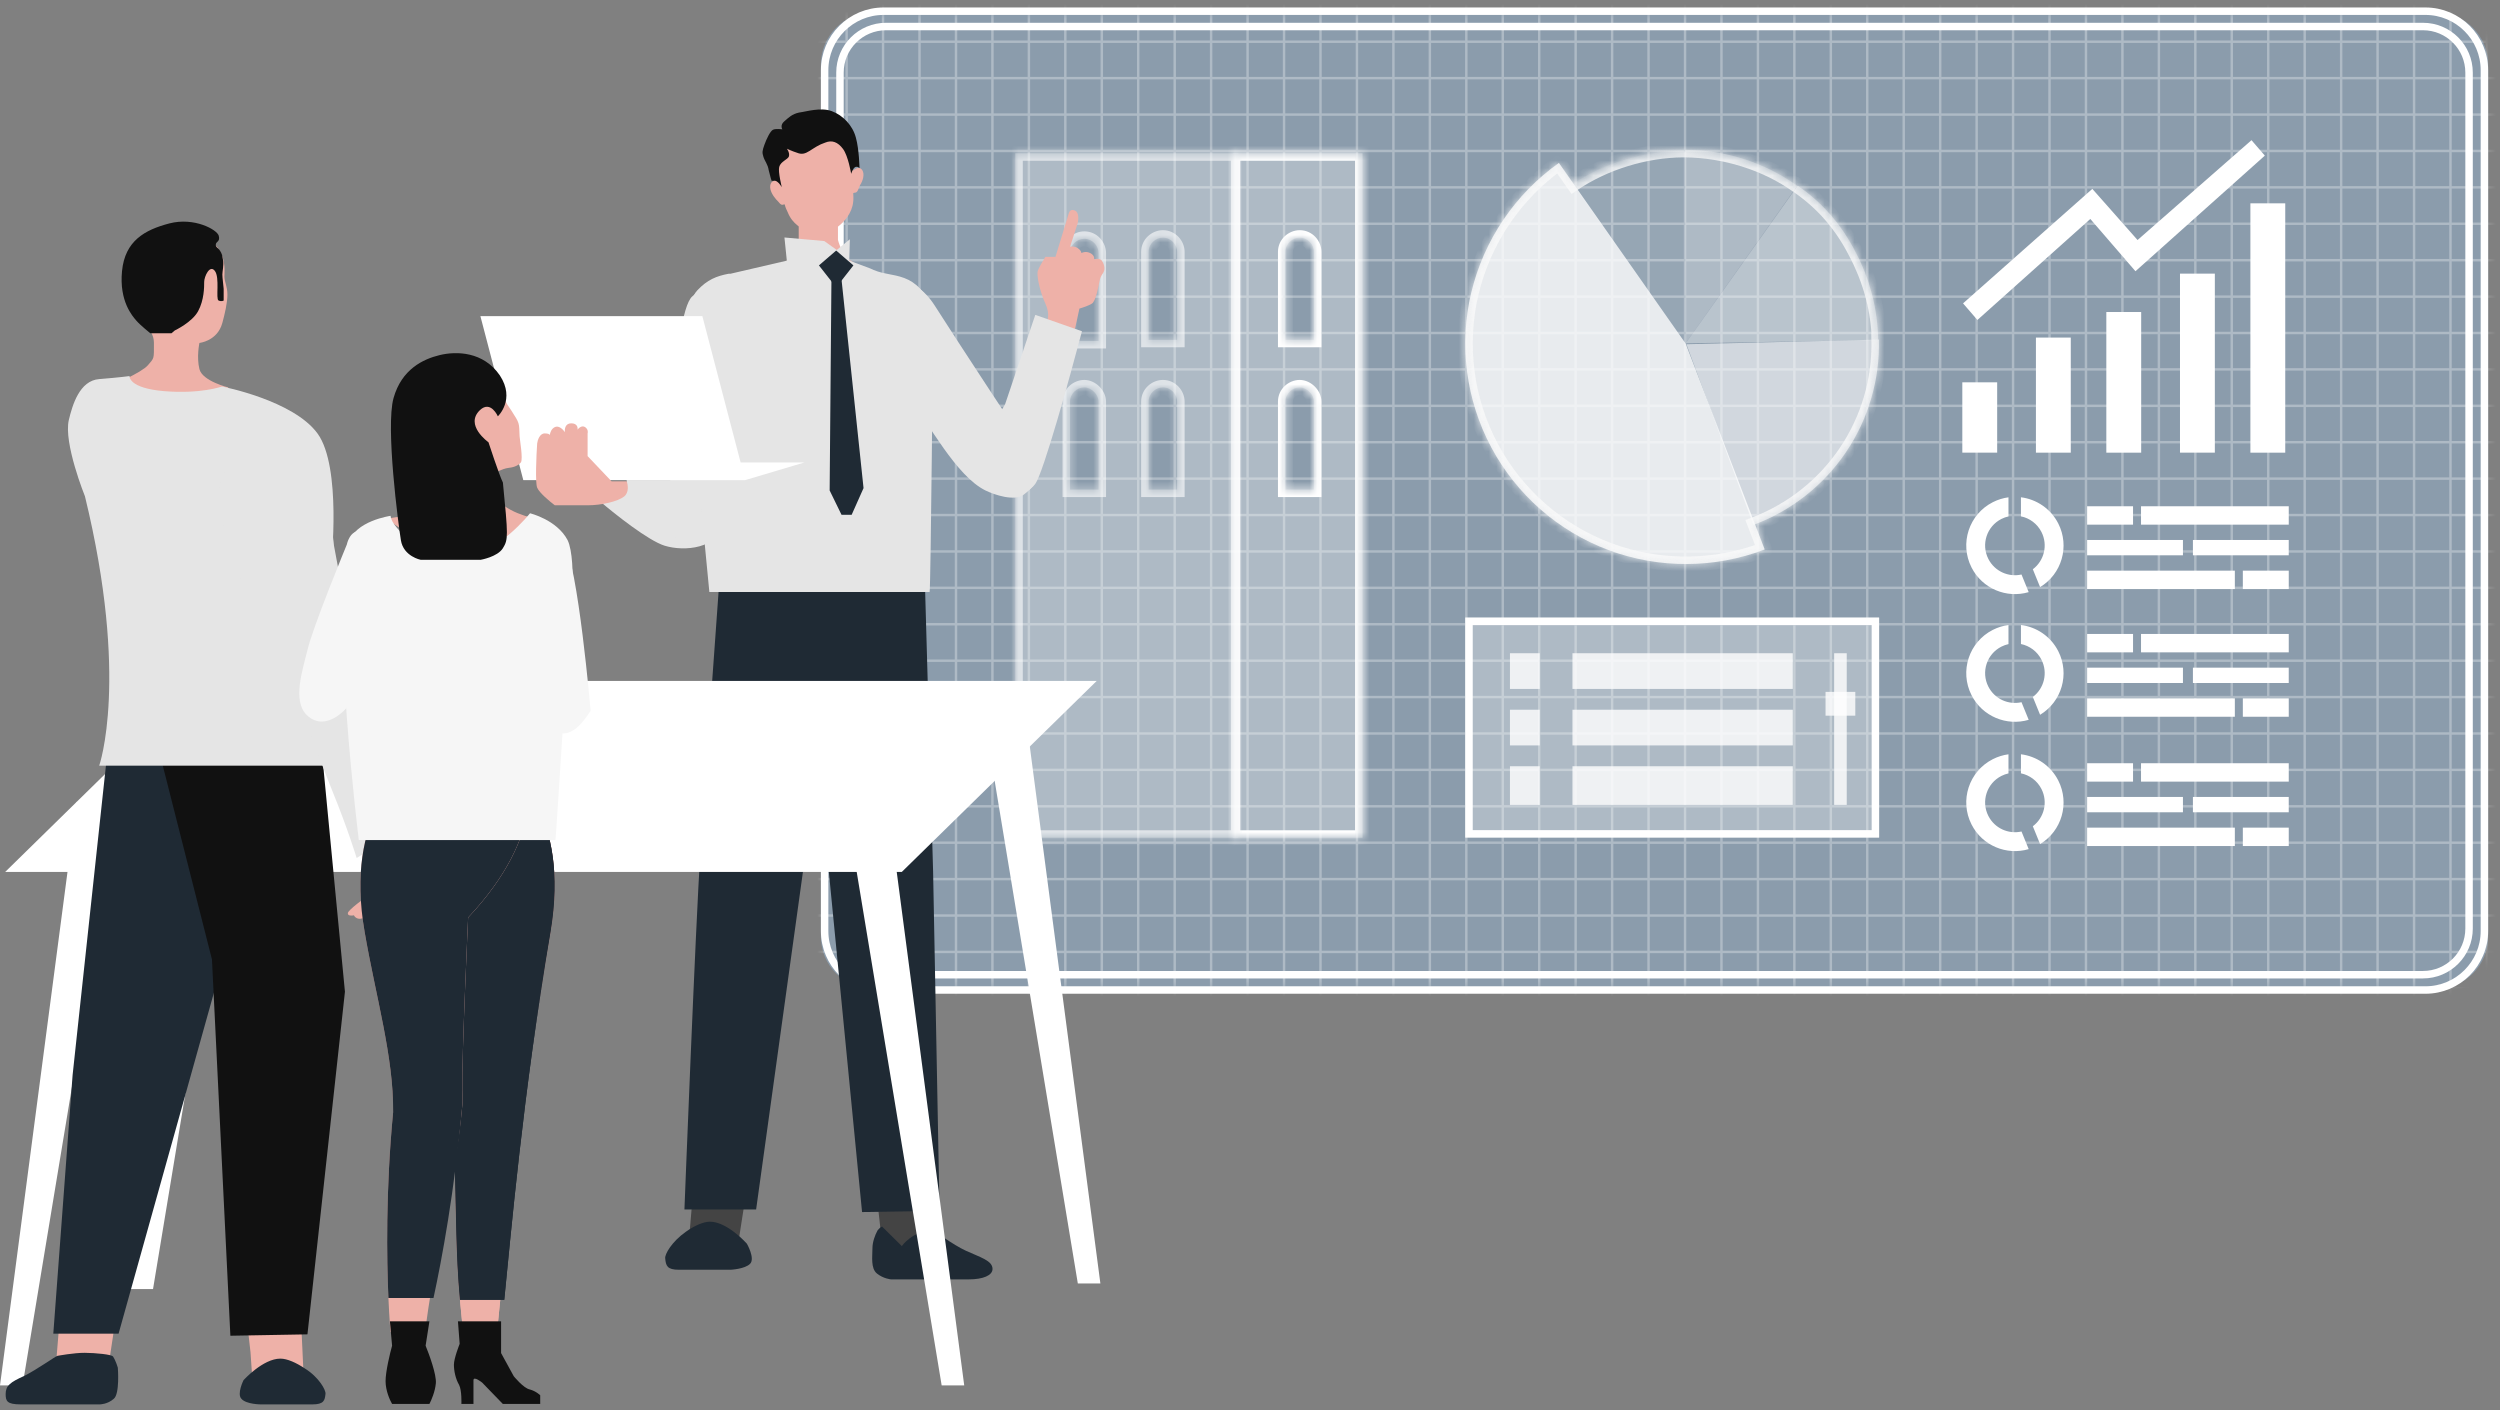
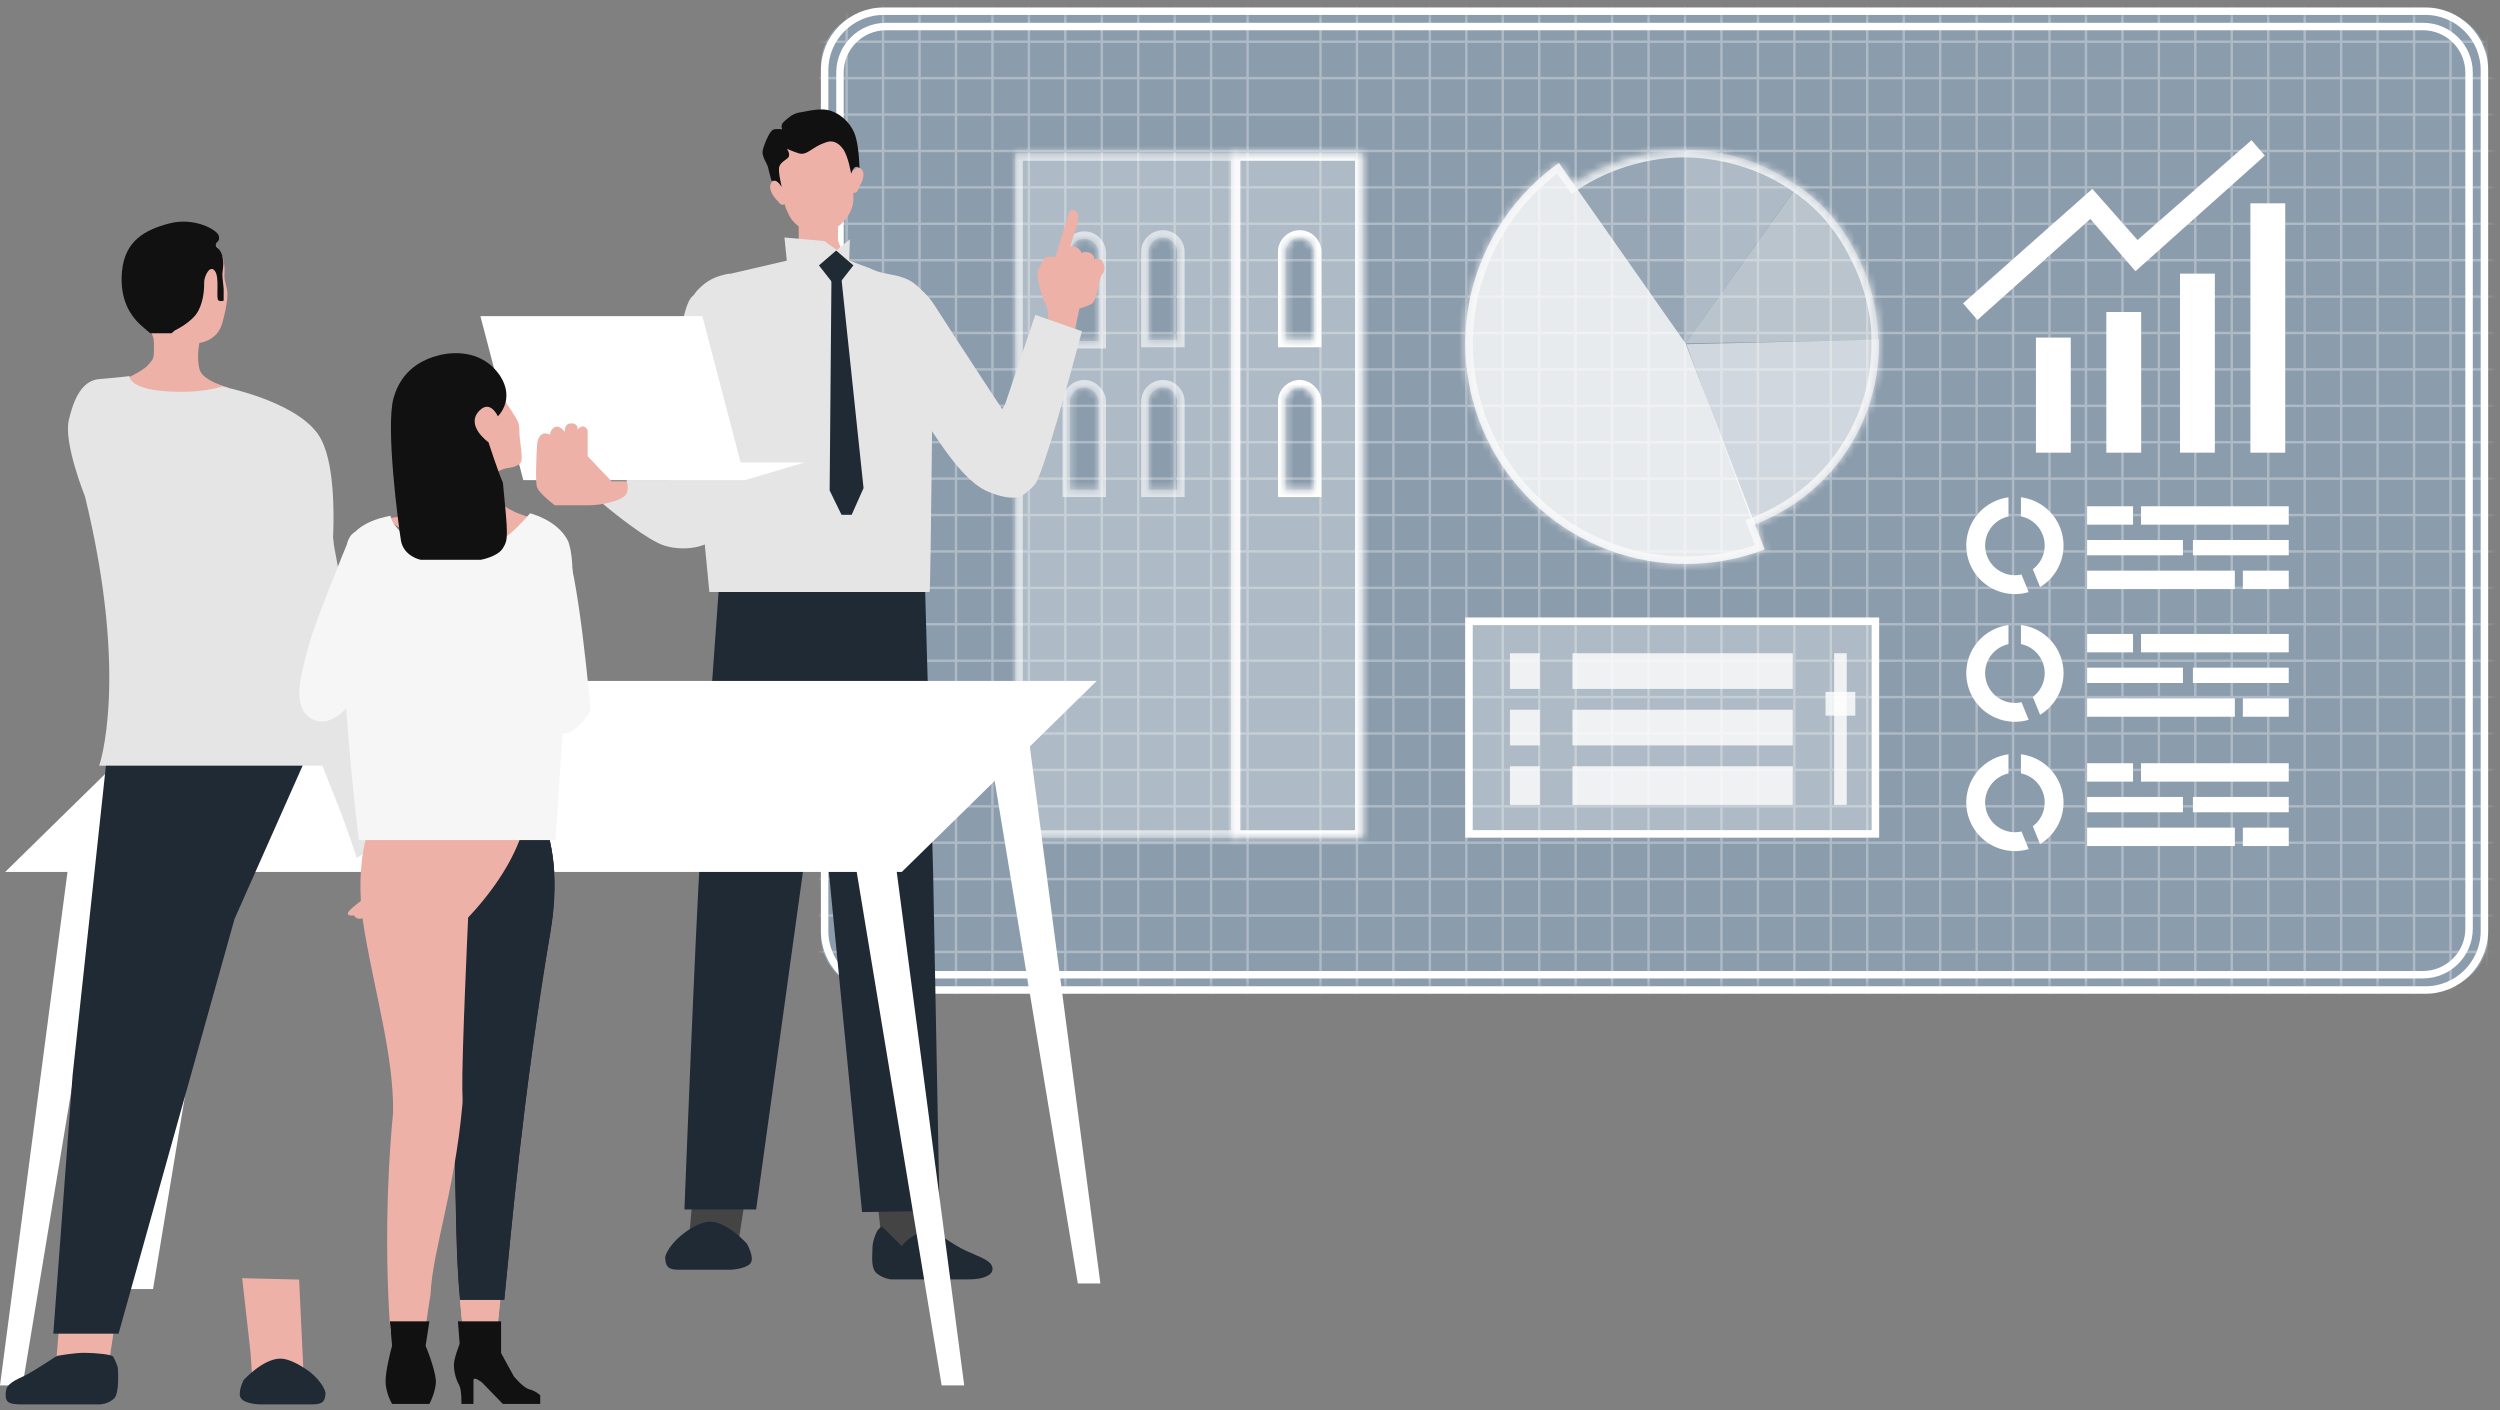
<svg xmlns="http://www.w3.org/2000/svg" width="335" height="189" viewBox="0 0 335 189" fill="none">
  <rect x="0" y="0" width="335" height="189" fill="#808080" stroke="none" />
  <path opacity="0.9" d="M110 8.638C110 4.798 113.113 1.685 116.953 1.685H326.459C330.299 1.685 333.411 4.798 333.411 8.638V125.527C333.411 129.366 330.299 132.479 326.459 132.479H116.953C113.113 132.479 110 129.366 110 125.527V8.638Z" fill="#8C9FB1" />
  <mask id="mask0_4159_3865" style="mask-type:alpha" maskUnits="userSpaceOnUse" x="110" y="1" width="224" height="132">
    <path d="M110 8.635C110 4.795 113.113 1.682 116.953 1.682H326.459C330.299 1.682 333.411 4.795 333.411 8.635V125.524C333.411 129.364 330.299 132.476 326.459 132.476H116.953C113.113 132.476 110 129.364 110 125.524V8.635Z" fill="white" />
  </mask>
  <g mask="url(#mask0_4159_3865)">
    <g opacity="0.3">
      <path d="M43.839 5.59H432.006" stroke="white" stroke-width="0.329" />
      <path d="M43.839 15.354H432.006" stroke="white" stroke-width="0.329" />
      <path d="M43.839 25.106H432.006" stroke="white" stroke-width="0.329" />
      <path d="M43.839 34.867H432.006" stroke="white" stroke-width="0.329" />
      <path d="M43.839 44.621H432.006" stroke="white" stroke-width="0.329" />
      <path d="M43.839 54.38H432.006" stroke="white" stroke-width="0.329" />
      <path d="M43.839 64.136H432.006" stroke="white" stroke-width="0.329" />
      <path d="M43.839 73.897H432.006" stroke="white" stroke-width="0.329" />
      <path d="M43.839 83.651H432.006" stroke="white" stroke-width="0.329" />
      <path d="M43.839 93.408H432.006" stroke="white" stroke-width="0.329" />
      <path d="M43.839 103.162H432.006" stroke="white" stroke-width="0.329" />
      <path d="M43.839 112.921H432.006" stroke="white" stroke-width="0.329" />
      <path d="M43.839 122.682H432.006" stroke="white" stroke-width="0.329" />
      <path d="M43.839 132.436H432.006" stroke="white" stroke-width="0.329" />
      <path d="M43.839 10.471H432.006" stroke="white" stroke-width="0.329" />
      <path d="M43.839 20.23H432.006" stroke="white" stroke-width="0.329" />
      <path d="M43.839 29.984H432.006" stroke="white" stroke-width="0.329" />
      <path d="M43.839 39.749H432.006" stroke="white" stroke-width="0.329" />
      <path d="M43.839 49.499H432.006" stroke="white" stroke-width="0.329" />
      <path d="M43.839 59.258H432.006" stroke="white" stroke-width="0.329" />
      <path d="M43.839 69.017H432.006" stroke="white" stroke-width="0.329" />
      <path d="M43.839 78.769H432.006" stroke="white" stroke-width="0.329" />
      <path d="M43.839 88.534H432.006" stroke="white" stroke-width="0.329" />
      <path d="M43.839 98.288H432.006" stroke="white" stroke-width="0.329" />
      <path d="M43.839 108.045H432.006" stroke="white" stroke-width="0.329" />
      <path d="M43.839 117.799H432.006" stroke="white" stroke-width="0.329" />
      <path d="M43.839 127.558H432.006" stroke="white" stroke-width="0.329" />
      <path d="M333.249 -132.158L333.249 255.536" stroke="white" stroke-width="0.329" />
      <path d="M323.484 -132.158L323.484 255.536" stroke="white" stroke-width="0.329" />
      <path d="M313.714 -132.158L313.714 255.536" stroke="white" stroke-width="0.329" />
      <path d="M303.944 -132.158L303.944 255.536" stroke="white" stroke-width="0.329" />
      <path d="M294.174 -132.158L294.174 255.536" stroke="white" stroke-width="0.329" />
      <path d="M284.405 -132.158L284.405 255.536" stroke="white" stroke-width="0.329" />
      <path d="M274.635 -132.158L274.635 255.536" stroke="white" stroke-width="0.329" />
      <path d="M264.869 -132.158L264.869 255.536" stroke="white" stroke-width="0.329" />
      <path d="M255.1 -132.158L255.1 255.536" stroke="white" stroke-width="0.329" />
      <path d="M245.33 -132.158L245.33 255.536" stroke="white" stroke-width="0.329" />
      <path d="M235.564 -132.158L235.564 255.536" stroke="white" stroke-width="0.329" />
      <path d="M225.795 -132.158L225.795 255.536" stroke="white" stroke-width="0.329" />
      <path d="M216.025 -132.158L216.025 255.536" stroke="white" stroke-width="0.329" />
      <path d="M137.871 -132.158L137.871 255.536" stroke="white" stroke-width="0.329" />
      <path d="M206.255 -132.158L206.255 255.536" stroke="white" stroke-width="0.329" />
      <path d="M128.105 -132.158L128.105 255.536" stroke="white" stroke-width="0.329" />
      <path d="M196.485 -132.158L196.485 255.536" stroke="white" stroke-width="0.329" />
      <path d="M118.327 -132.158L118.327 255.536" stroke="white" stroke-width="0.329" />
      <path d="M186.716 -132.158L186.716 255.536" stroke="white" stroke-width="0.329" />
      <path d="M176.946 -132.158L176.946 255.536" stroke="white" stroke-width="0.329" />
      <path d="M167.176 -132.158L167.176 255.536" stroke="white" stroke-width="0.329" />
      <path d="M157.411 -132.158L157.411 255.536" stroke="white" stroke-width="0.329" />
      <path d="M147.641 -132.158L147.641 255.536" stroke="white" stroke-width="0.329" />
      <path d="M328.364 -132.158L328.364 255.536" stroke="white" stroke-width="0.329" />
      <path d="M318.594 -132.158L318.594 255.536" stroke="white" stroke-width="0.329" />
      <path d="M308.829 -132.158L308.829 255.536" stroke="white" stroke-width="0.329" />
      <path d="M299.055 -132.158L299.055 255.536" stroke="white" stroke-width="0.329" />
      <path d="M289.29 -132.158L289.29 255.536" stroke="white" stroke-width="0.329" />
      <path d="M279.52 -132.158L279.52 255.536" stroke="white" stroke-width="0.329" />
      <path d="M269.75 -132.158L269.75 255.536" stroke="white" stroke-width="0.329" />
      <path d="M259.985 -132.158L259.985 255.536" stroke="white" stroke-width="0.329" />
      <path d="M250.21 -132.158L250.21 255.536" stroke="white" stroke-width="0.329" />
      <path d="M240.445 -132.158L240.445 255.536" stroke="white" stroke-width="0.329" />
      <path d="M230.675 -132.158L230.675 255.536" stroke="white" stroke-width="0.329" />
      <path d="M220.905 -132.158L220.905 255.536" stroke="white" stroke-width="0.329" />
      <path d="M211.135 -132.158L211.135 255.536" stroke="white" stroke-width="0.329" />
      <path d="M132.986 -132.158L132.986 255.536" stroke="white" stroke-width="0.329" />
      <path d="M201.37 -132.158L201.37 255.536" stroke="white" stroke-width="0.329" />
      <path d="M123.216 -132.158L123.216 255.536" stroke="white" stroke-width="0.329" />
      <path d="M191.6 -132.158L191.6 255.536" stroke="white" stroke-width="0.329" />
      <path d="M113.447 -132.158L113.447 255.536" stroke="white" stroke-width="0.329" />
      <path d="M181.831 -132.158L181.831 255.536" stroke="white" stroke-width="0.329" />
-       <path d="M172.061 -132.158L172.061 255.536" stroke="white" stroke-width="0.329" />
      <path d="M162.291 -132.158L162.291 255.536" stroke="white" stroke-width="0.329" />
      <path d="M152.521 -132.158L152.521 255.536" stroke="white" stroke-width="0.329" />
      <path d="M142.751 -132.158L142.751 255.536" stroke="white" stroke-width="0.329" />
    </g>
  </g>
  <path d="M110.5 9.409C110.5 5.041 114.041 1.5 118.409 1.5H325.002C329.37 1.5 332.911 5.041 332.911 9.409V124.754C332.911 129.122 329.37 132.663 325.002 132.663H118.409C114.041 132.663 110.5 129.122 110.5 124.754V9.409Z" stroke="white" />
  <path d="M112.556 9.733C112.556 6.32 115.322 3.553 118.735 3.553H324.676C328.089 3.553 330.855 6.32 330.855 9.733V124.43C330.855 127.843 328.089 130.61 324.676 130.61H118.735C115.322 130.61 112.556 127.843 112.556 124.43V9.733Z" stroke="white" />
  <path d="M296.789 36.667H292.119V60.654H296.789V36.667Z" fill="white" />
  <path d="M306.223 27.246H301.553V60.658H306.223V27.246Z" fill="white" />
  <path d="M286.918 41.81H282.248V60.658H286.918V41.81Z" fill="white" />
  <path d="M277.484 45.236H272.814V60.657H277.484V45.236Z" fill="white" />
-   <path d="M267.621 51.231H262.951V60.654H267.621V51.231Z" fill="white" />
  <path d="M264.972 42.878L263.047 40.65L280.372 25.308L286.432 32.163L301.7 18.784L303.487 20.854L286.152 36.345L280.102 29.34L264.972 42.878Z" fill="white" />
  <rect x="286.897" y="102.273" width="19.796" height="2.465" fill="white" />
  <rect x="279.674" y="102.273" width="6.153" height="2.465" fill="white" />
  <rect width="19.796" height="2.465" transform="matrix(-1 2.68568e-07 1.13829e-07 1 299.469 110.904)" fill="white" />
  <rect width="6.153" height="2.465" transform="matrix(-1 2.68568e-07 1.13829e-07 1 306.693 110.904)" fill="white" />
  <rect x="279.674" y="106.791" width="12.84" height="2.054" fill="white" />
  <rect x="293.851" y="106.791" width="12.84" height="2.054" fill="white" />
  <path fill-rule="evenodd" clip-rule="evenodd" d="M269.137 103.635L269.135 101.076C268.425 101.171 267.719 101.384 267.044 101.726C263.834 103.354 262.555 107.273 264.186 110.481C265.633 113.327 268.886 114.656 271.844 113.782L270.881 111.42C269.14 111.815 267.286 110.998 266.44 109.334C265.441 107.37 266.225 104.971 268.19 103.974C268.497 103.818 268.815 103.706 269.137 103.635ZM272.399 110.718C273.919 109.578 274.448 107.478 273.556 105.726C272.985 104.602 271.953 103.864 270.807 103.626L270.806 101.072C272.879 101.333 274.791 102.585 275.809 104.587C277.367 107.65 276.27 111.362 273.372 113.108L272.399 110.718Z" fill="white" />
  <rect x="286.897" y="84.95" width="19.796" height="2.465" fill="white" />
  <rect x="279.674" y="84.95" width="6.153" height="2.465" fill="white" />
  <rect width="19.796" height="2.465" transform="matrix(-1 2.68568e-07 1.13829e-07 1 299.469 93.579)" fill="white" />
  <rect width="6.153" height="2.465" transform="matrix(-1 2.68568e-07 1.13829e-07 1 306.693 93.579)" fill="white" />
  <rect x="279.674" y="89.467" width="12.84" height="2.054" fill="white" />
  <rect x="293.851" y="89.467" width="12.84" height="2.054" fill="white" />
  <path fill-rule="evenodd" clip-rule="evenodd" d="M269.137 86.309L269.135 83.75C268.425 83.845 267.719 84.058 267.044 84.4C263.834 86.028 262.555 89.948 264.186 93.155C265.633 96.001 268.886 97.33 271.844 96.456L270.881 94.094C269.14 94.489 267.286 93.672 266.44 92.008C265.441 90.045 266.225 87.645 268.19 86.648C268.497 86.493 268.815 86.38 269.137 86.309ZM272.399 93.392C273.919 92.252 274.448 90.152 273.556 88.4C272.985 87.276 271.953 86.538 270.807 86.3L270.806 83.746C272.879 84.008 274.791 85.259 275.809 87.261C277.367 90.324 276.27 94.036 273.372 95.782L272.399 93.392Z" fill="white" />
  <rect x="286.897" y="67.839" width="19.796" height="2.465" fill="white" />
  <rect x="279.674" y="67.839" width="6.153" height="2.465" fill="white" />
  <rect width="19.796" height="2.465" transform="matrix(-1 2.68568e-07 1.13829e-07 1 299.469 76.468)" fill="white" />
  <rect width="6.153" height="2.465" transform="matrix(-1 2.68568e-07 1.13829e-07 1 306.693 76.468)" fill="white" />
  <rect x="279.674" y="72.357" width="12.84" height="2.054" fill="white" />
  <rect x="293.851" y="72.357" width="12.84" height="2.054" fill="white" />
  <path fill-rule="evenodd" clip-rule="evenodd" d="M269.137 69.199L269.135 66.64C268.425 66.734 267.719 66.948 267.044 67.29C263.834 68.918 262.555 72.837 264.186 76.044C265.633 78.89 268.886 80.219 271.844 79.345L270.881 76.983C269.14 77.378 267.286 76.561 266.44 74.898C265.441 72.934 266.225 70.534 268.19 69.538C268.497 69.382 268.815 69.27 269.137 69.199ZM272.399 76.281C273.919 75.141 274.448 73.041 273.556 71.289C272.985 70.165 271.953 69.428 270.807 69.189L270.806 66.635C272.879 66.897 274.791 68.148 275.809 70.15C277.367 73.213 276.27 76.926 273.372 78.671L272.399 76.281Z" fill="white" />
  <path opacity="0.3" d="M196.603 111.982V83.006H251.548V111.982H196.603Z" fill="white" stroke="white" stroke-width="0.51" />
  <path opacity="0.8" d="M240.234 95.104H210.71V99.886H240.234V95.104Z" fill="white" />
  <path opacity="0.8" d="M206.323 95.104H202.333V99.886H206.323V95.104Z" fill="white" />
  <path opacity="0.8" d="M240.234 87.534H210.71V92.315H240.234V87.534Z" fill="white" />
  <path opacity="0.8" d="M206.323 87.534H202.333V92.315H206.323V87.534Z" fill="white" />
  <path opacity="0.8" d="M240.234 102.677H210.71V107.857H240.234V102.677Z" fill="white" />
  <path opacity="0.8" d="M206.323 102.677H202.333V107.857H206.323V102.677Z" fill="white" />
  <path opacity="0.8" d="M246.62 87.534V107.856" stroke="white" stroke-width="1.685" stroke-miterlimit="10" />
  <path opacity="0.8" d="M248.611 92.712H244.622V95.9H248.611V92.712Z" fill="white" />
  <path d="M196.847 111.737V83.25H251.303V111.737H196.847Z" stroke="white" />
  <path opacity="0.1" d="M210.759 24.666C215.056 21.738 220.772 20.146 225.974 20.176L225.885 46.076L210.759 24.666Z" fill="white" />
  <path opacity="0.3" d="M225.794 20.087C231.184 20.082 236.441 21.764 240.825 24.895L225.883 45.987L225.794 20.087Z" fill="white" />
  <path opacity="0.4" d="M240.886 24.886C244.271 27.199 246.784 30.15 248.654 33.797C250.578 37.423 251.614 41.454 251.676 45.557L225.882 46.001L240.886 24.886Z" fill="white" />
  <path opacity="0.6" d="M251.773 45.508C251.907 50.88 250.36 56.159 247.347 60.61C244.333 65.061 240.004 68.462 234.963 70.338L225.979 46.129L251.773 45.508Z" fill="white" />
  <path opacity="0.8" d="M236.468 73.631C229.743 76.197 222.313 76.228 215.567 73.72C208.812 71.194 203.212 66.291 199.822 59.932C196.431 53.574 195.482 46.197 197.153 39.189C198.841 32.178 203.011 26.013 208.892 21.831L225.879 46.04L236.468 73.631Z" fill="white" />
  <g opacity="0.8">
    <mask id="path-120-inside-1_4159_3865" fill="white">
      <path fill-rule="evenodd" clip-rule="evenodd" d="M210.844 24.613C215.037 21.782 220.419 20.13 225.491 20.088L225.491 20.087L225.603 20.088C225.677 20.087 225.751 20.087 225.825 20.088L225.825 20.089C231.113 20.152 236.592 21.818 240.886 24.885L240.866 24.912L240.889 24.886C244.275 27.199 246.788 30.151 248.658 33.797C250.582 37.423 251.744 41.497 251.806 45.6L251.77 45.601C251.885 50.941 250.338 56.187 247.342 60.613C244.371 65 240.123 68.367 235.174 70.259L236.469 73.634C229.745 76.199 222.315 76.231 215.569 73.722C208.813 71.197 203.214 66.294 199.823 59.935C196.432 53.576 195.483 46.2 197.154 39.191C198.843 32.18 203.012 26.016 208.894 21.834L210.844 24.613Z" />
    </mask>
    <path d="M225.491 20.088L225.499 21.088L226.505 21.08L226.49 20.074L225.491 20.088ZM210.844 24.613L210.025 25.187L210.589 25.991L211.403 25.441L210.844 24.613ZM225.491 20.087L225.492 19.087L224.476 19.086L224.491 20.102L225.491 20.087ZM225.603 20.088L225.602 21.088L225.607 21.088L225.603 20.088ZM225.825 20.088L226.825 20.085L226.823 19.094L225.831 19.088L225.825 20.088ZM225.825 20.089L224.825 20.092L224.828 21.078L225.813 21.089L225.825 20.089ZM240.886 24.885L241.701 25.464L242.279 24.651L241.467 24.071L240.886 24.885ZM240.866 24.912L240.051 24.333L241.614 25.576L240.866 24.912ZM240.889 24.886L241.454 24.061L240.726 23.564L240.142 24.222L240.889 24.886ZM248.658 33.797L247.768 34.253L247.771 34.26L247.774 34.266L248.658 33.797ZM251.806 45.6L251.821 46.6L252.821 46.586L252.806 45.585L251.806 45.6ZM251.77 45.601L251.755 44.601L250.748 44.616L250.77 45.623L251.77 45.601ZM247.342 60.613L246.513 60.052L247.342 60.613ZM235.174 70.259L234.817 69.325L233.882 69.683L234.241 70.617L235.174 70.259ZM236.469 73.634L236.826 74.568L237.762 74.211L237.403 73.275L236.469 73.634ZM215.569 73.722L215.219 74.659L215.22 74.66L215.569 73.722ZM199.823 59.935L200.706 59.465L199.823 59.935ZM197.154 39.191L196.182 38.957L196.182 38.959L197.154 39.191ZM208.894 21.834L209.712 21.259L209.134 20.436L208.314 21.019L208.894 21.834ZM225.482 19.088C220.217 19.132 214.643 20.841 210.284 23.784L211.403 25.441C215.431 22.722 220.621 21.129 225.499 21.088L225.482 19.088ZM224.491 20.102L224.491 20.103L226.49 20.074L226.49 20.073L224.491 20.102ZM225.604 19.088L225.492 19.087L225.489 21.087L225.602 21.088L225.604 19.088ZM225.831 19.088C225.754 19.087 225.677 19.087 225.6 19.088L225.607 21.088C225.678 21.087 225.749 21.087 225.82 21.088L225.831 19.088ZM226.825 20.087L226.825 20.085L224.825 20.091L224.825 20.092L226.825 20.087ZM241.467 24.071C236.994 20.876 231.313 19.155 225.837 19.089L225.813 21.089C230.913 21.15 236.19 22.759 240.304 25.699L241.467 24.071ZM241.681 25.492L241.701 25.464L240.071 24.305L240.051 24.333L241.681 25.492ZM240.142 24.222L240.118 24.248L241.614 25.576L241.637 25.55L240.142 24.222ZM249.547 33.341C247.607 29.556 244.986 26.474 241.454 24.061L240.325 25.712C243.563 27.924 245.969 30.745 247.768 34.253L249.547 33.341ZM252.806 45.585C252.741 41.305 251.531 37.078 249.541 33.328L247.774 34.266C249.634 37.769 250.747 41.688 250.806 45.615L252.806 45.585ZM251.785 46.601L251.821 46.6L251.791 44.601L251.755 44.601L251.785 46.601ZM248.17 61.174C251.282 56.576 252.889 51.127 252.77 45.58L250.77 45.623C250.881 50.756 249.394 55.798 246.513 60.052L248.17 61.174ZM235.531 71.193C240.671 69.228 245.084 65.731 248.17 61.174L246.513 60.052C243.658 64.269 239.574 67.506 234.817 69.325L235.531 71.193ZM234.241 70.617L235.536 73.992L237.403 73.275L236.108 69.901L234.241 70.617ZM236.113 72.699C229.615 75.178 222.436 75.209 215.917 72.785L215.22 74.66C222.194 77.253 229.875 77.22 236.826 74.568L236.113 72.699ZM215.919 72.786C209.392 70.345 203.982 65.608 200.706 59.465L198.941 60.406C202.447 66.98 208.235 72.048 215.219 74.659L215.919 72.786ZM200.706 59.465C197.429 53.321 196.513 46.194 198.127 39.423L196.182 38.959C194.454 46.205 195.435 53.832 198.941 60.406L200.706 59.465ZM198.127 39.425C199.759 32.649 203.788 26.691 209.473 22.649L208.314 21.019C202.236 25.34 197.927 31.711 196.182 38.957L198.127 39.425ZM208.075 22.408L210.025 25.187L211.662 24.038L209.712 21.259L208.075 22.408Z" fill="#FAFAFA" mask="url(#path-120-inside-1_4159_3865)" />
  </g>
  <g opacity="0.3">
    <path fill-rule="evenodd" clip-rule="evenodd" d="M182.578 20.538H165.2V112.258H182.578V20.538ZM172.247 45.538V33.755C172.247 32.64 173.203 31.844 174.16 31.844C175.276 31.844 176.073 32.8 176.073 33.755V45.538H172.247ZM172.247 53.821V65.604H176.073V53.821C176.073 52.865 175.117 51.91 174.16 51.91C173.203 51.91 172.247 52.706 172.247 53.821Z" fill="white" />
    <path fill-rule="evenodd" clip-rule="evenodd" d="M165.952 20.538H136.053V112.258H165.952V20.538ZM153.913 45.538V33.755C153.913 32.64 154.869 31.844 155.826 31.844C156.942 31.844 157.739 32.8 157.739 33.755V45.538H153.913ZM153.913 53.821V65.604H157.739V53.821C157.739 52.865 156.942 51.91 155.826 51.91C154.869 51.91 153.913 52.706 153.913 53.821ZM143.383 45.695V33.912C143.383 32.797 144.339 32.001 145.296 32.001C146.412 32.001 147.209 32.957 147.209 33.912V45.695H143.383ZM143.383 53.821V65.604H147.209V53.821C147.209 52.865 146.252 51.91 145.296 51.91C144.339 51.91 143.383 52.706 143.383 53.821Z" fill="white" />
  </g>
  <mask id="path-124-inside-2_4159_3865" fill="white">
    <path fill-rule="evenodd" clip-rule="evenodd" d="M182.578 20.538H165.2V112.258H182.578V20.538ZM172.247 45.538V33.755C172.247 32.64 173.203 31.844 174.16 31.844C175.276 31.844 176.073 32.8 176.073 33.755V45.538H172.247ZM172.247 53.821V65.604H176.073V53.821C176.073 52.865 175.117 51.91 174.16 51.91C173.203 51.91 172.247 52.706 172.247 53.821Z" />
  </mask>
  <path d="M165.2 20.538V19.538H164.2V20.538H165.2ZM182.578 20.538H183.578V19.538H182.578V20.538ZM165.2 112.258H164.2V113.258H165.2V112.258ZM182.578 112.258V113.258H183.578V112.258H182.578ZM172.247 45.538H171.247V46.538H172.247V45.538ZM176.073 45.538V46.538H177.073V45.538H176.073ZM172.247 65.604H171.247V66.604H172.247V65.604ZM176.073 65.604V66.604H177.073V65.604H176.073ZM165.2 21.538H182.578V19.538H165.2V21.538ZM166.2 112.258V20.538H164.2V112.258H166.2ZM182.578 111.258H165.2V113.258H182.578V111.258ZM181.578 20.538V112.258H183.578V20.538H181.578ZM171.247 33.755V45.538H173.247V33.755H171.247ZM174.16 30.844C172.707 30.844 171.247 32.034 171.247 33.755H173.247C173.247 33.247 173.7 32.844 174.16 32.844V30.844ZM177.073 33.755C177.073 32.301 175.88 30.844 174.16 30.844V32.844C174.672 32.844 175.073 33.298 175.073 33.755H177.073ZM177.073 45.538V33.755H175.073V45.538H177.073ZM172.247 46.538H176.073V44.538H172.247V46.538ZM173.247 65.604V53.821H171.247V65.604H173.247ZM176.073 64.604H172.247V66.604H176.073V64.604ZM175.073 53.821V65.604H177.073V53.821H175.073ZM174.16 52.91C174.313 52.91 174.55 52.996 174.769 53.215C174.987 53.433 175.073 53.669 175.073 53.821H177.073C177.073 53.017 176.681 52.298 176.182 51.8C175.683 51.301 174.963 50.91 174.16 50.91V52.91ZM173.247 53.821C173.247 53.312 173.7 52.91 174.16 52.91V50.91C172.707 50.91 171.247 52.1 171.247 53.821H173.247Z" fill="white" mask="url(#path-124-inside-2_4159_3865)" />
  <g opacity="0.6">
    <mask id="path-126-inside-3_4159_3865" fill="white">
      <path fill-rule="evenodd" clip-rule="evenodd" d="M165.952 20.538H136.053V112.258H165.952V20.538ZM153.913 45.538V33.755C153.913 32.64 154.869 31.844 155.826 31.844C156.942 31.844 157.739 32.8 157.739 33.755V45.538H153.913ZM153.913 53.821V65.604H157.739V53.821C157.739 52.865 156.942 51.91 155.826 51.91C154.869 51.91 153.913 52.706 153.913 53.821ZM143.383 45.695V33.912C143.383 32.797 144.339 32.001 145.296 32.001C146.412 32.001 147.209 32.957 147.209 33.912V45.695H143.383ZM143.383 53.821V65.604H147.209V53.821C147.209 52.865 146.252 51.91 145.296 51.91C144.339 51.91 143.383 52.706 143.383 53.821Z" />
    </mask>
    <path d="M136.053 20.538V19.538H135.053V20.538H136.053ZM165.952 20.538H166.952V19.538H165.952V20.538ZM136.053 112.258H135.053V113.258H136.053V112.258ZM165.952 112.258V113.258H166.952V112.258H165.952ZM153.913 45.538H152.913V46.538H153.913V45.538ZM157.739 45.538V46.538H158.739V45.538H157.739ZM153.913 65.604H152.913V66.604H153.913V65.604ZM157.739 65.604V66.604H158.739V65.604H157.739ZM143.383 45.695H142.383V46.695H143.383V45.695ZM147.209 45.695V46.695H148.209V45.695H147.209ZM143.383 65.604H142.383V66.604H143.383V65.604ZM147.209 65.604V66.604H148.209V65.604H147.209ZM136.053 21.538H165.952V19.538H136.053V21.538ZM137.053 112.258V20.538H135.053V112.258H137.053ZM165.952 111.258H136.053V113.258H165.952V111.258ZM164.952 20.538V112.258H166.952V20.538H164.952ZM152.913 33.755V45.538H154.913V33.755H152.913ZM155.826 30.844C154.373 30.844 152.913 32.034 152.913 33.755H154.913C154.913 33.247 155.366 32.844 155.826 32.844V30.844ZM158.739 33.755C158.739 32.301 157.546 30.844 155.826 30.844V32.844C156.338 32.844 156.739 33.298 156.739 33.755H158.739ZM158.739 45.538V33.755H156.739V45.538H158.739ZM153.913 46.538H157.739V44.538H153.913V46.538ZM154.913 65.604V53.821H152.913V65.604H154.913ZM157.739 64.604H153.913V66.604H157.739V64.604ZM156.739 53.821V65.604H158.739V53.821H156.739ZM155.826 52.91C156.338 52.91 156.739 53.364 156.739 53.821H158.739C158.739 52.366 157.546 50.91 155.826 50.91V52.91ZM154.913 53.821C154.913 53.312 155.366 52.91 155.826 52.91V50.91C154.373 50.91 152.913 52.1 152.913 53.821H154.913ZM142.383 33.912V45.695H144.383V33.912H142.383ZM145.296 31.001C143.843 31.001 142.383 32.191 142.383 33.912H144.383C144.383 33.404 144.836 33.001 145.296 33.001V31.001ZM148.209 33.912C148.209 32.458 147.016 31.001 145.296 31.001V33.001C145.807 33.001 146.209 33.455 146.209 33.912H148.209ZM148.209 45.695V33.912H146.209V45.695H148.209ZM143.383 46.695H147.209V44.695H143.383V46.695ZM144.383 65.604V53.821H142.383V65.604H144.383ZM147.209 64.604H143.383V66.604H147.209V64.604ZM146.209 53.821V65.604H148.209V53.821H146.209ZM145.296 52.91C145.449 52.91 145.686 52.996 145.904 53.215C146.123 53.433 146.209 53.669 146.209 53.821H148.209C148.209 53.017 147.817 52.298 147.318 51.8C146.818 51.301 146.099 50.91 145.296 50.91V52.91ZM144.383 53.821C144.383 53.312 144.836 52.91 145.296 52.91V50.91C143.843 50.91 142.383 52.1 142.383 53.821H144.383Z" fill="white" mask="url(#path-126-inside-3_4159_3865)" />
  </g>
  <path d="M100.745 154.944L93.3 154.687L92.445 164.693C92.445 164.693 91.675 167.942 94.755 168.199C97.836 168.455 99.034 165.89 99.034 165.89L100.745 154.944Z" fill="#444444" />
  <path d="M124.552 154.936L116.872 154.687L117.931 164.233L118.196 168.217H125.258L124.552 154.936Z" fill="#444444" />
  <path d="M123.911 77.163L96.474 76.729C96.474 76.729 94.57 103.008 93.878 113.676C93.185 124.343 91.714 162.07 91.714 162.07H101.321L109.63 102.141L115.516 162.417L125.902 162.244L125.036 116.798L123.911 77.163Z" fill="#1F2A34" />
  <path d="M118.192 164.35C118.192 164.35 117.85 164.525 117.593 164.875C117.251 165.487 116.908 166.45 116.908 167.237C116.908 168.375 116.651 169.949 117.507 170.649C118.363 171.349 119.39 171.437 119.39 171.437H124.868C124.868 171.437 127.949 171.437 129.832 171.437C131.715 171.437 132.999 170.912 132.999 170.037C132.999 168.9 131.287 168.462 129.404 167.587C127.692 166.8 125.125 164.875 125.039 164.875C122.3 164.875 120.845 166.975 120.845 166.975L118.192 164.35Z" fill="#1F2A34" />
  <path d="M100.518 169.342C99.823 170.058 97.912 170.147 97.912 170.147H93.221C93.221 170.147 92.526 170.147 90.963 170.147C89.399 170.147 89.225 169.61 89.138 168.626C89.052 168.089 90.007 166.389 91.918 165.047C93.047 164.241 94.264 163.705 95.132 163.705C97.478 163.705 100.084 166.658 100.084 166.658C100.084 166.658 101.213 168.626 100.518 169.342Z" fill="#1F2A34" />
  <path d="M83.3 66.36C83.976 65.954 84.033 64.839 83.976 64.332H94.96C95.411 65.064 96.988 67.036 96.65 70.246C96.312 73.457 91.75 73.964 89.046 73.119C86.883 72.443 82.399 68.894 80.428 67.204C81.104 67.092 82.624 66.765 83.3 66.36Z" fill="#E5E5E5" />
  <path d="M118.182 37.716C118.182 37.716 122.214 36.16 125.273 40.978C128.333 45.797 136.531 58.232 136.531 58.232C136.531 58.232 142.056 62.755 137.155 66.299C135.896 67.209 133.25 66.3 132.086 65.738C128.087 63.808 124.326 56.459 122.166 53.87C119.377 50.528 113.482 40.103 118.182 37.716Z" fill="#E5E5E5" />
  <path d="M140.08 40.674C140.756 42.161 140.361 43.096 140.08 43.378L143.798 45.237L144.642 41.35C145.037 41.238 145.927 40.945 146.332 40.674C146.839 40.336 147.177 38.477 147.346 37.633C147.515 36.788 147.786 36.788 147.955 36.281C148.124 35.774 147.786 34.929 147.448 34.76C147.178 34.625 146.772 34.704 146.603 34.76C146.66 34.591 146.637 34.186 146.096 33.915C145.555 33.645 145.082 33.803 144.913 33.915C144.913 33.803 144.812 33.51 144.406 33.239C144.001 32.969 143.561 33.014 143.392 33.07L144.406 29.916C144.519 29.466 144.609 28.497 144.068 28.227C143.528 27.956 143.28 28.339 143.223 28.564L141.432 34.422H140.08C139.798 34.872 139.201 35.875 139.066 36.281C138.897 36.788 139.235 38.815 140.08 40.674Z" fill="#EEB1A8" />
  <path d="M144.982 44.389L138.729 42.193L134.674 54.191C133.435 56.106 131.227 60.679 132.308 63.654C133.66 67.371 137.378 66.695 138.729 64.837C139.811 63.349 143.348 50.586 144.982 44.389Z" fill="#E5E5E5" />
  <path d="M105.434 34.927C106.549 34.211 107.027 32.222 107.027 32.222V31.346V29.596L112.286 29.675V30.869V32.142C112.286 32.142 112.764 34.131 113.879 34.848C114.437 35.245 114.995 35.564 115.632 35.882C113.72 36.2 111.728 36.439 109.736 36.439C107.744 36.439 105.753 36.28 103.761 35.882C104.318 35.643 104.956 35.245 105.434 34.927Z" fill="#EEB1A8" />
  <path d="M115.474 22.711C115.044 22.221 114.466 22.732 114.277 22.874C114.18 21.838 114.115 21.147 114.115 21.147C113.315 15.835 108.429 17.153 108.429 17.153C108.429 17.153 103.376 17.339 104.177 22.652C104.177 22.652 104.324 23.355 104.503 24.403C104.269 24.283 103.557 24.007 103.306 24.566C102.949 25.279 103.562 26.222 103.992 26.711C104.434 27.118 104.548 27.475 104.888 27.441C105.065 27.381 105.065 27.381 105.147 27.394C105.248 27.834 105.445 28.204 105.571 28.478C106.18 30.016 107.499 30.723 108.375 31.023C109.252 31.323 110.436 31.244 110.436 31.244C110.436 31.244 111.575 30.902 112.33 30.333C113.085 29.764 114.184 28.565 114.325 27.053C114.375 26.72 114.355 26.291 114.335 25.863C114.417 25.875 114.511 25.804 114.593 25.816C114.933 25.781 114.995 25.365 115.246 24.806C115.566 24.342 115.973 23.296 115.474 22.711Z" fill="#EEB1A8" />
  <path d="M105.446 19.929C105.446 19.929 105.864 20.492 105.71 20.97C105.567 21.366 104.607 21.641 104.416 22.364C104.237 23.006 104.763 25.088 104.763 25.088C104.763 25.088 104.3 24.268 103.809 24.195C103.633 24.252 103.388 24.216 103.388 24.216C103.388 24.216 103.215 23.689 103.01 22.824C102.886 21.97 102.444 21.57 102.283 20.962C102.111 20.435 102.147 20.19 102.432 19.398C102.717 18.605 103.202 17.591 103.566 17.395C103.929 17.198 104.829 17.332 104.829 17.332C104.829 17.332 104.493 16.781 105.069 16.282C105.644 15.783 106.138 15.272 107.087 15.079C108.023 14.967 109.956 14.336 111.461 14.894C112.967 15.452 114.269 16.814 114.693 18.464C115.129 20.032 115.173 22.544 115.173 22.544C115.173 22.544 114.964 22.262 114.613 22.377C114.249 22.573 114.058 23.296 114.058 23.296C114.058 23.296 113.662 20.899 112.966 19.961C112.269 19.022 111.475 18.737 110.585 19.106C109.706 19.393 109.142 19.81 108.497 20.215C107.852 20.62 107.418 20.723 106.788 20.462C106.228 20.296 105.446 19.929 105.446 19.929Z" fill="#111111" />
  <path d="M92.775 39.708C90.01 42.123 89.649 67.246 89.809 70.695C90.008 74.213 96.817 71.226 96.817 71.226L98.256 58.207L99.817 49.105C99.817 49.105 101.932 41.516 99.744 39.173C98.554 37.827 95.54 37.294 92.775 39.708Z" fill="#E5E5E5" />
  <path d="M93.441 38.905C94.795 37.473 95.99 36.996 97.663 36.677C97.743 36.677 97.823 36.677 97.902 36.677L105.434 34.927L105.115 31.823L110.453 32.301L112.127 33.494L113.879 32.062L113.8 34.927L116.588 35.961C117.226 36.279 117.943 36.518 118.819 36.677C120.492 36.996 121.926 37.234 123.281 38.667C124.635 40.099 125.034 41.213 125.034 42.964C125.034 44.157 124.73 78.136 124.571 79.33H95.053C95.053 79.33 91.927 47.181 91.927 45.988C91.847 44.237 92.086 40.338 93.441 38.905Z" fill="#E5E5E5" />
  <path d="M109.736 35.564L112.047 38.508L114.357 35.564L112.047 33.574L109.736 35.564Z" fill="#1F2A34" />
  <path d="M112.766 68.986L111.173 65.723L111.412 37.474H112.766L115.714 65.405L114.121 68.986H112.766Z" fill="#1F2A34" />
  <path d="M64.374 42.364H94.116L99.861 64.332H70.12L64.374 42.364Z" fill="white" />
  <path d="M78.062 61.966H107.803L99.861 64.332H70.12L78.062 61.966Z" fill="white" />
  <path d="M74.345 67.709C73.669 67.202 72.25 66.019 71.979 65.343C71.709 64.667 71.867 61.118 71.979 59.429C72.036 58.978 72.317 58.077 72.993 58.077C73.468 58.077 73.637 58.188 73.676 58.293C73.71 57.98 73.873 57.468 74.345 57.232C74.886 56.962 75.472 57.57 75.697 57.908C75.641 57.514 75.731 56.725 76.542 56.725C77.353 56.725 77.443 57.288 77.387 57.57C77.556 57.344 77.995 56.962 78.401 57.232C78.806 57.502 78.795 57.908 78.739 58.077V61.118L81.949 64.498H83.977C84.146 64.949 84.315 65.985 83.639 66.526C82.794 67.202 80.597 67.709 78.739 67.709H74.345Z" fill="#EEB1A8" />
  <path d="M15.961 107.453H10.278L0 185.642H3.023L15.961 107.453Z" fill="white" />
  <path d="M33.443 94.549H27.76L17.482 172.738H20.505L33.443 94.549Z" fill="white" />
  <path d="M113.245 107.453H118.928L129.206 185.642H126.183L113.245 107.453Z" fill="white" />
  <path d="M131.49 93.791H137.173L147.451 171.98H144.428L131.49 93.791Z" fill="white" />
  <path d="M26.81 91.246H146.957L120.838 116.842H0.691L26.81 91.246Z" fill="white" />
  <path d="M30.616 51.923C30.616 51.923 27.129 51.08 26.723 49.46C26.317 47.839 26.723 45.952 26.723 45.952C26.723 45.952 29.136 45.711 29.794 43.27C30.123 42.066 30.474 40.566 30.474 39.482C30.474 38.398 30.068 37.73 30.068 37.051C30.068 36.372 30.605 32.672 26.559 31.533C22.512 30.395 20.626 31.259 18.74 33.011C16.854 34.763 16.579 37.796 17.325 40.347C18.071 42.909 20.626 43.708 20.626 45.93C20.626 48.153 20.692 47.927 19.814 48.945C18.937 49.963 14.956 51.638 14.956 51.638C14.956 51.638 17.654 54.2 22.446 54.2C27.239 54.2 30.616 51.923 30.616 51.923Z" fill="#EEB1A8" />
  <path d="M23.424 44.279C23.424 44.279 25.738 43.195 26.549 41.695C27.361 40.195 27.361 38.444 27.361 37.765C27.361 37.086 28.096 35.4 28.787 36.298C29.477 37.184 28.885 40.064 29.28 40.261C29.675 40.458 29.971 40.272 29.971 40.272C29.971 40.272 29.971 38.969 29.971 38.706C29.971 38.444 29.796 37.272 29.796 36.79C29.796 36.309 30.015 35.575 29.883 34.842C29.752 34.108 29.796 34.152 29.532 33.67C29.269 33.188 28.885 33.188 28.918 32.761C28.951 32.334 29.532 32.411 29.313 31.59C29.094 30.769 26.012 29.072 22.7 29.937C19.388 30.802 16.746 32.28 16.351 36.32C15.956 40.36 17.744 42.352 18.27 42.965C18.796 43.578 20.145 44.662 20.145 44.662H22.974L23.424 44.279Z" fill="#111111" />
  <path d="M16.194 172.097L8.411 171.81L7.546 182.271C7.546 182.271 6.681 185.631 9.948 185.919C13.215 186.206 14.465 183.519 14.465 183.519L16.194 172.097Z" fill="#EEB1A8" />
  <path d="M11.367 181.278C12.856 181.291 14.961 181.497 15.147 181.776C15.519 182.334 15.788 183.265 15.788 183.265C15.788 183.265 16.077 186.794 15.24 187.445C14.402 188.188 13.379 188.188 13.379 188.188H7.796C7.796 188.188 4.633 188.188 2.772 188.188C0.911 188.188 0.758 187.724 0.758 186.794C0.758 185.679 1.376 185.215 3.237 184.378C4.912 183.542 7.517 181.683 7.703 181.683C7.703 181.683 9.927 181.266 11.367 181.278Z" fill="#1F2A34" />
  <path d="M40.082 171.463L32.452 171.277L33.569 181.221L33.848 185.31H40.733L40.082 171.463Z" fill="#EEB1A8" />
  <path d="M32.356 187.446C33.008 188.19 34.962 188.19 34.962 188.19H39.614C39.614 188.19 40.265 188.19 41.847 188.19C43.429 188.19 43.522 187.632 43.615 186.796C43.708 186.331 42.777 184.565 40.823 183.357C39.707 182.614 38.497 182.056 37.567 182.056C35.241 182.056 32.636 184.937 32.636 184.937C32.636 184.937 31.705 186.796 32.356 187.446Z" fill="#1F2A34" />
  <path d="M42.449 98.325L14.654 98.325L9.729 144.057L7.143 178.709H15.89L31.429 123.137L42.449 98.325Z" fill="#1F2A34" />
-   <path d="M42.899 98.325L20.635 97.953L28.402 128.563L30.87 178.989L41.198 178.803L46.222 132.895L42.899 98.325Z" fill="#111111" />
  <path d="M29.742 51.794C29.742 51.794 39.294 53.623 42.551 58.09C45.808 62.557 44.383 75.541 44.383 75.541L44.451 102.601H13.293C13.293 102.601 17.361 91.043 11.385 66.509C11.385 66.509 8.49 59.36 9.224 56.272C9.696 54.301 10.65 50.995 13.293 50.798C15.936 50.59 17.361 50.393 17.361 50.393C17.361 50.393 17.153 52.013 22.033 52.418C26.902 52.812 29.742 51.794 29.742 51.794Z" fill="#E5E5E5" />
  <path d="M29.921 63.584C27.278 68.386 34.931 84.473 37.727 88.673C40.523 92.873 42.593 94.747 46.009 92.937C49.424 91.128 47.297 86.749 47.297 86.749L44.753 73.114C44.753 73.114 43.731 61.256 39.493 59.117C37.003 57.994 32.446 58.802 29.921 63.584Z" fill="#E5E5E5" />
  <path d="M54.842 116.134C54.347 114.941 52.651 109.529 51.865 106.971L50.859 102.646L45.733 102.98L49.273 112.931C49.149 113.313 48.896 114.32 48.87 115.285C48.839 116.491 49.486 117.813 49.4 118.317C49.331 118.721 49.557 119.44 49.678 119.749C48.686 120.445 46.683 121.936 46.614 122.34C46.545 122.743 47.132 122.717 47.434 122.653C47.472 122.775 47.648 123.036 48.056 123.106C48.464 123.176 48.962 122.915 49.16 122.776C49.434 122.88 50.089 123.073 50.52 123.008C50.95 122.944 51.739 122.352 52.08 122.064L54.007 121.009C54.492 119.881 55.337 117.326 54.842 116.134Z" fill="#EEB1A8" />
  <path d="M38.477 89.33C38.477 89.33 41.901 99.54 44.508 105.922C46.608 111.063 47.791 114.973 47.791 114.973L54.336 110.95L52.813 103.827L47.789 87.906L38.477 89.33Z" fill="#E5E5E5" />
  <path d="M49.027 73.936C50.498 71.373 54.91 71.186 54.91 71.186C54.91 71.186 57.569 72.873 61.356 72.967C61.418 72.967 61.481 72.967 61.544 72.967C61.606 72.967 61.669 72.967 61.731 72.967C65.518 72.873 68.177 71.186 68.177 71.186C68.177 71.186 72.59 71.373 74.06 73.936C75.531 76.498 75.531 79.092 74.811 83.31C74.06 87.529 73.528 93.623 73.341 95.998C73.153 98.373 73.341 100.06 73.341 100.06H61.575H49.809C49.809 100.06 49.997 98.404 49.809 95.998C49.621 93.591 49.058 87.529 48.338 83.31C47.556 79.092 47.556 76.498 49.027 73.936Z" fill="#F6F6F6" />
  <path d="M52.635 103.428H68.379C68.379 103.428 76.462 108.899 73.768 124.89C70.048 146.634 67.886 165.877 67.035 174.171C66.749 176.952 66.611 178.502 66.611 178.502H62.065C62.065 178.502 61.843 176.541 61.633 174.171C61.5 172.674 61.372 171.014 61.307 169.581C61.054 164.278 61.054 158.555 60.718 146.856C60.212 131.96 52.635 103.428 52.635 103.428Z" fill="#EEB1A8" />
  <path d="M52.635 103.428H68.379C68.379 103.428 76.462 108.899 73.768 124.89C70.048 146.634 67.886 165.877 67.035 174.171C66.749 176.952 66.611 178.502 66.611 178.502H62.065C62.065 178.502 61.843 176.541 61.633 174.171C61.5 172.674 61.372 171.014 61.307 169.581C61.054 164.278 61.054 158.555 60.718 146.856C60.212 131.96 52.635 103.428 52.635 103.428Z" fill="#EEB1A8" />
  <path d="M52.635 103.428H68.379C68.379 103.428 76.462 108.899 73.768 124.89C70.048 146.634 68.423 165.877 67.572 174.171C67.572 174.171 63.717 174.171 61.633 174.171C61.5 172.674 61.372 171.014 61.307 169.581C61.054 164.278 61.054 158.555 60.718 146.856C60.212 131.96 52.635 103.428 52.635 103.428Z" fill="#1F2A34" />
  <path d="M52.635 103.428H68.379C68.379 103.428 76.462 108.899 73.768 124.89C70.048 146.634 68.423 165.877 67.572 174.171C67.572 174.171 63.717 174.171 61.633 174.171C61.5 172.674 61.372 171.014 61.307 169.581C61.054 164.278 61.054 158.555 60.718 146.856C60.212 131.96 52.635 103.428 52.635 103.428Z" fill="#1F2A34" />
  <path d="M70.618 103.428H54.41C54.41 103.428 46.089 108.899 48.863 124.89C50.336 133.475 52.763 141.638 52.677 149.045C51.674 159.541 51.817 168.716 52.047 173.93C52.175 176.827 52.33 178.502 52.33 178.502H56.97C56.97 178.502 57.211 176.336 57.693 173.449C57.934 167.674 60.906 159.702 61.951 148.119C62.037 147.446 61.951 146.688 61.951 146.015C61.864 141.638 62.731 122.954 62.731 122.954C73.392 111.592 70.618 103.428 70.618 103.428Z" fill="#EEB1A8" />
-   <path d="M54.41 103.428H70.618C70.618 103.428 73.392 111.592 62.731 122.954C62.731 122.954 61.864 141.638 61.951 146.015C61.951 146.688 62.037 147.446 61.951 148.119C60.906 159.702 59.199 168.814 58.09 173.93H52.047C51.817 168.716 51.674 159.541 52.677 149.045C52.763 141.638 50.336 133.475 48.863 124.89C46.089 108.899 54.41 103.428 54.41 103.428Z" fill="#1F2A34" />
  <path d="M66.227 49.987C64.6 48.788 62.397 48.652 58.849 49.849C55.301 51.045 54.335 55.306 54.894 57.603C55.453 59.9 56.038 60.932 57.469 62.011C58.9 63.09 59.539 64.175 59.539 64.175C59.539 64.175 60.242 65.346 60.058 66.649C59.874 67.952 57.944 68.486 56.656 68.72C54.812 69.055 51.916 69.48 51.916 69.48C51.916 69.48 54.894 72.812 62.392 72.812C69.006 72.812 71.698 69.48 71.698 69.48C71.698 69.48 67.313 68.662 66.165 66.191C65.639 65.061 65.744 63.777 65.863 63.58C66.001 63.463 67.421 62.782 68.071 62.709C68.642 62.654 69.43 62.462 69.806 61.952C70.104 61.46 69.645 58.887 69.627 58.472C69.547 56.57 69.652 56.795 68.543 55.044C68.071 54.301 67.702 53.99 67.705 53.319C67.724 53.398 67.854 51.185 66.227 49.987Z" fill="#EEB1A8" />
  <path d="M48.082 112.572C48.082 112.572 44.245 81.84 46.718 72.791C47.485 69.803 52.346 69.12 52.346 69.12C52.346 70.742 57.377 75.181 61.64 74.84C66.586 74.413 71.02 68.779 71.02 68.779C71.02 68.779 74.602 69.632 76.052 72.364C76.734 73.73 76.819 77.145 76.648 78.767C76.478 80.474 74.517 112.23 74.431 112.572H48.082Z" fill="#F6F6F6" />
  <path d="M46.47 72.978C46.47 72.978 46.876 70.954 48.337 71.207C49.797 71.46 51.502 71.376 51.664 76.012C51.826 80.564 48.337 92.618 46.713 94.557C45.09 96.496 42.818 97.592 41.032 95.737C39.246 93.883 40.464 90.005 41.194 87.139C41.843 84.189 46.47 72.978 46.47 72.978Z" fill="#F6F6F6" />
  <path d="M79.143 95.242C79.143 95.242 77.477 75.754 75.532 72.574C73.588 69.394 71.897 70.733 70.459 73.16C69.107 75.587 70.322 81.589 70.459 84.462C70.784 91.27 71.196 95.996 73.647 97.669C76.099 99.343 77.79 97.335 79.143 95.242Z" fill="#F6F6F6" />
  <path d="M66.712 55.786C66.712 55.786 69.109 53.535 66.975 50.298C64.761 47.081 61.134 47.043 58.909 47.584C56.685 48.124 53.819 49.487 52.736 53.338C51.654 57.189 53.383 70.318 53.722 72.405C54.081 74.571 56.377 75.015 56.377 75.015L64.402 75.015C64.402 75.015 66.665 74.633 67.389 73.456C68.112 72.279 68.096 71.865 67.389 64.663C66.901 63.697 65.454 59.262 65.454 59.262C65.454 59.262 62.202 56.964 64.32 54.948C65.759 53.597 66.712 55.786 66.712 55.786Z" fill="#111111" />
  <path d="M61.364 177.057H67.146V181.314L68.842 184.41C68.842 184.41 70.152 186.035 71 186.19C71.849 186.422 72.388 186.964 72.388 186.964V188.125H67.377L64.602 185.261C64.602 185.261 63.445 184.332 63.445 184.952C63.445 185.571 63.445 188.125 63.445 188.125H61.826C61.826 188.125 61.904 186.345 61.518 185.571C61.056 184.797 60.824 183.713 60.824 182.862C60.824 182.01 61.595 180.075 61.595 180.075L61.364 177.057Z" fill="#111111" />
  <path d="M52.248 177.057H57.542L57.032 180.326C57.531 181.532 58.505 184.225 58.405 185.351C58.305 186.477 57.788 187.67 57.542 188.125H52.54C52.249 187.643 51.667 186.356 51.667 185.07C51.667 183.783 52.249 181.371 52.54 180.326L52.248 177.057Z" fill="#111111" />
</svg>